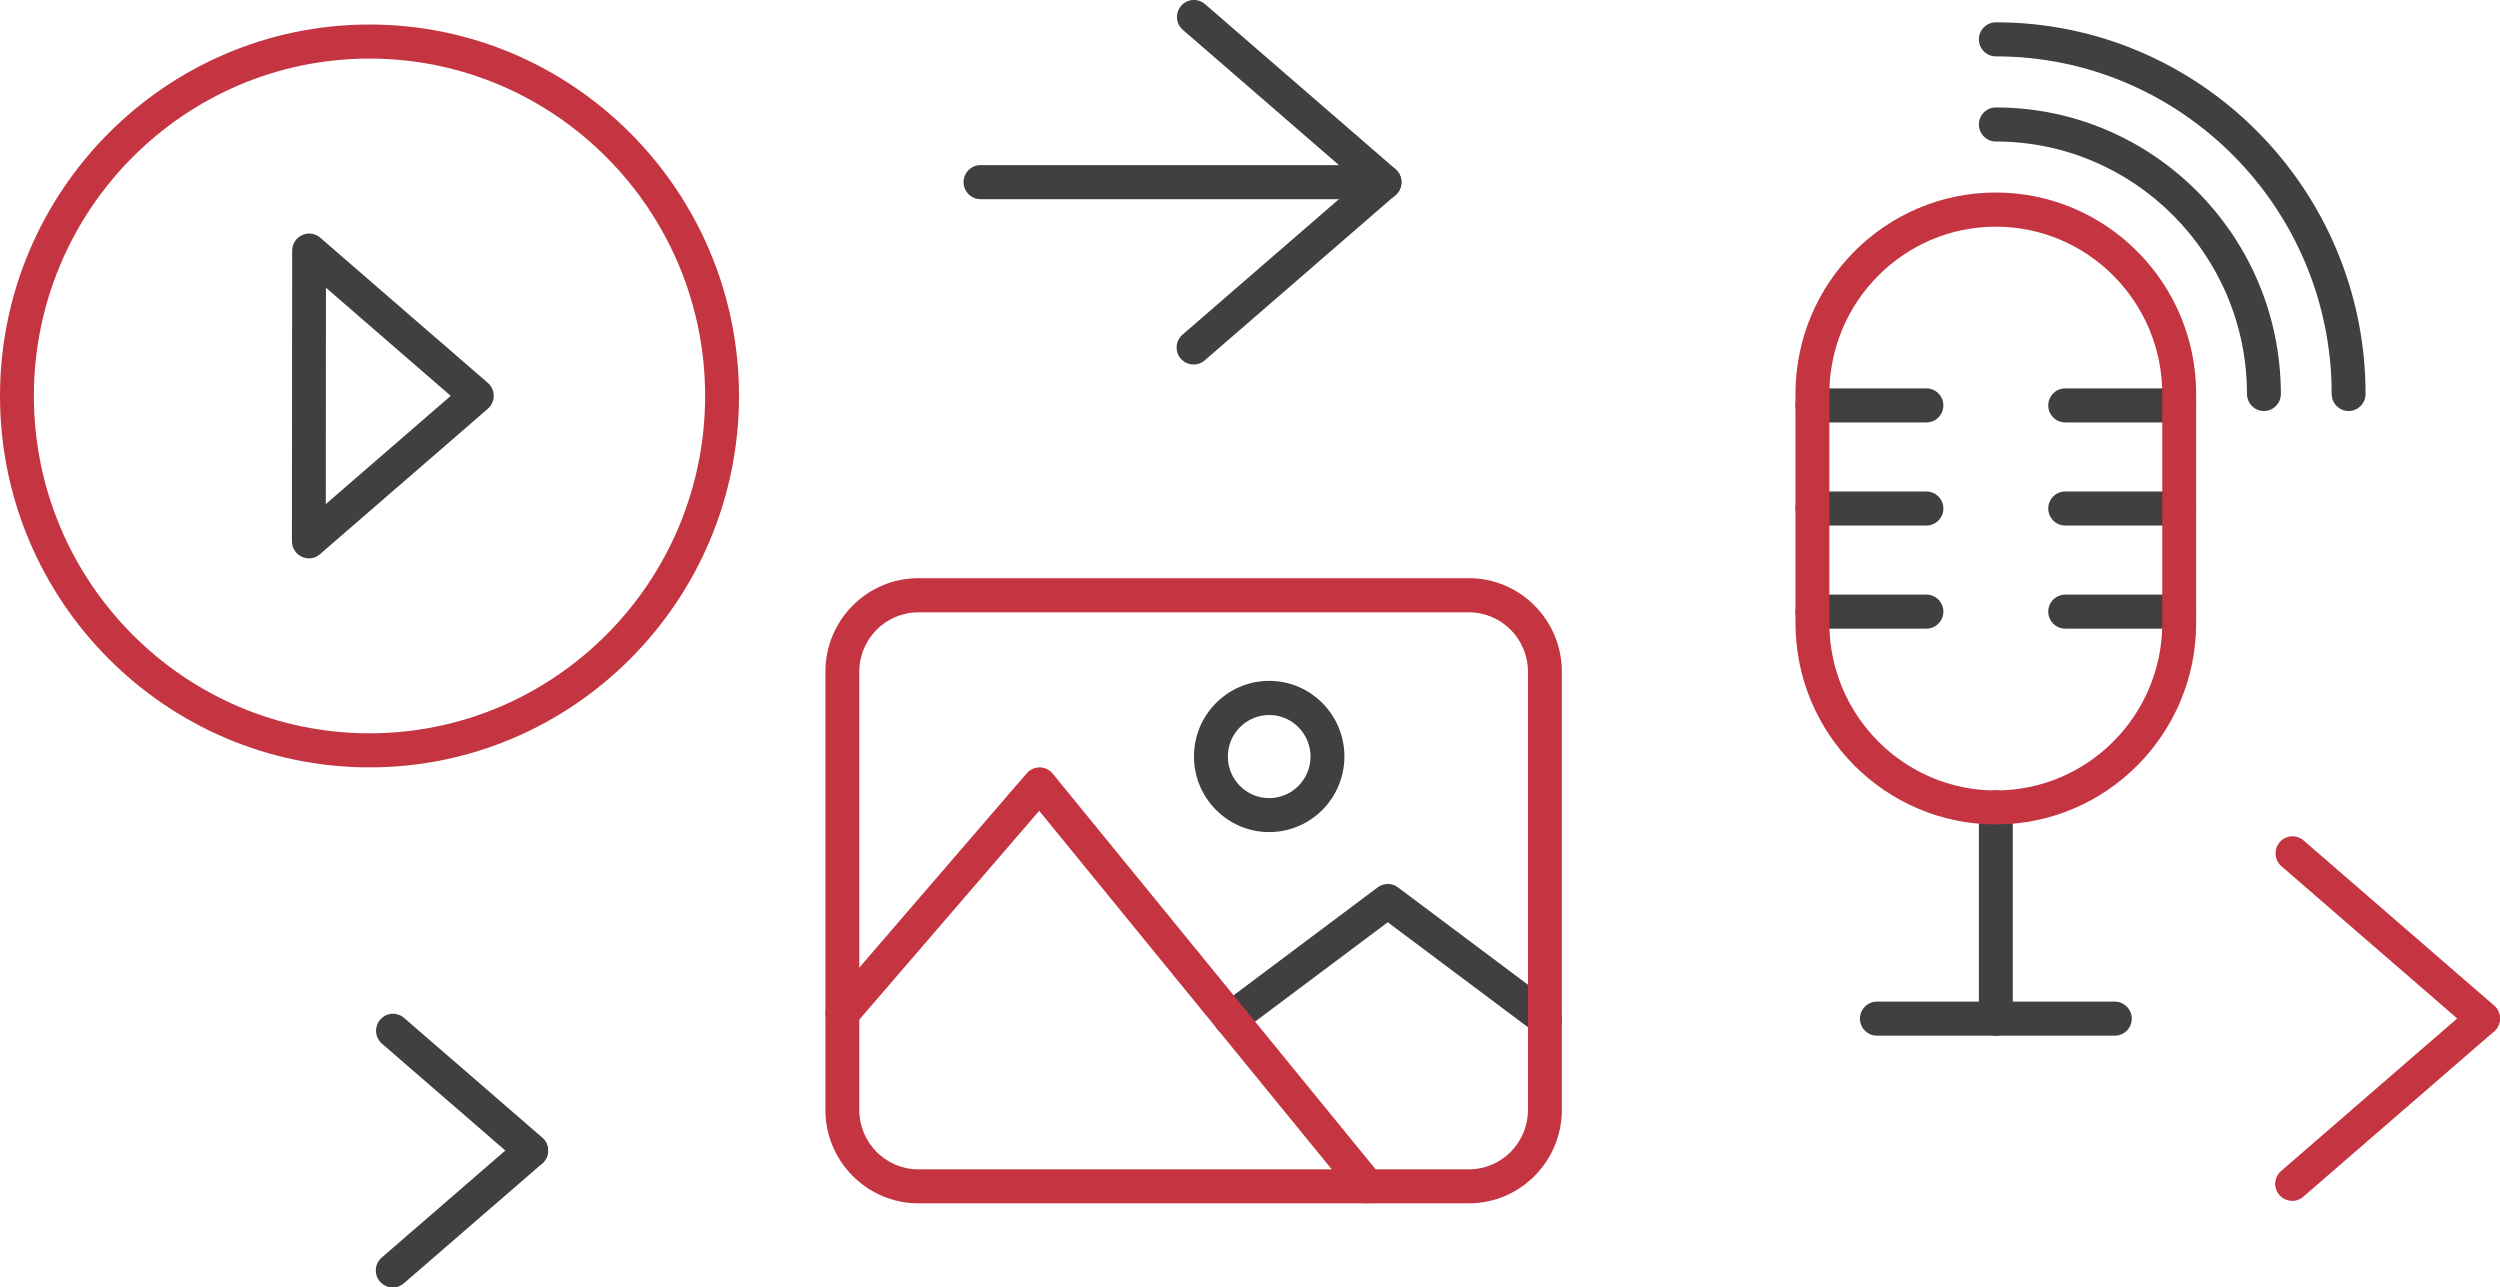
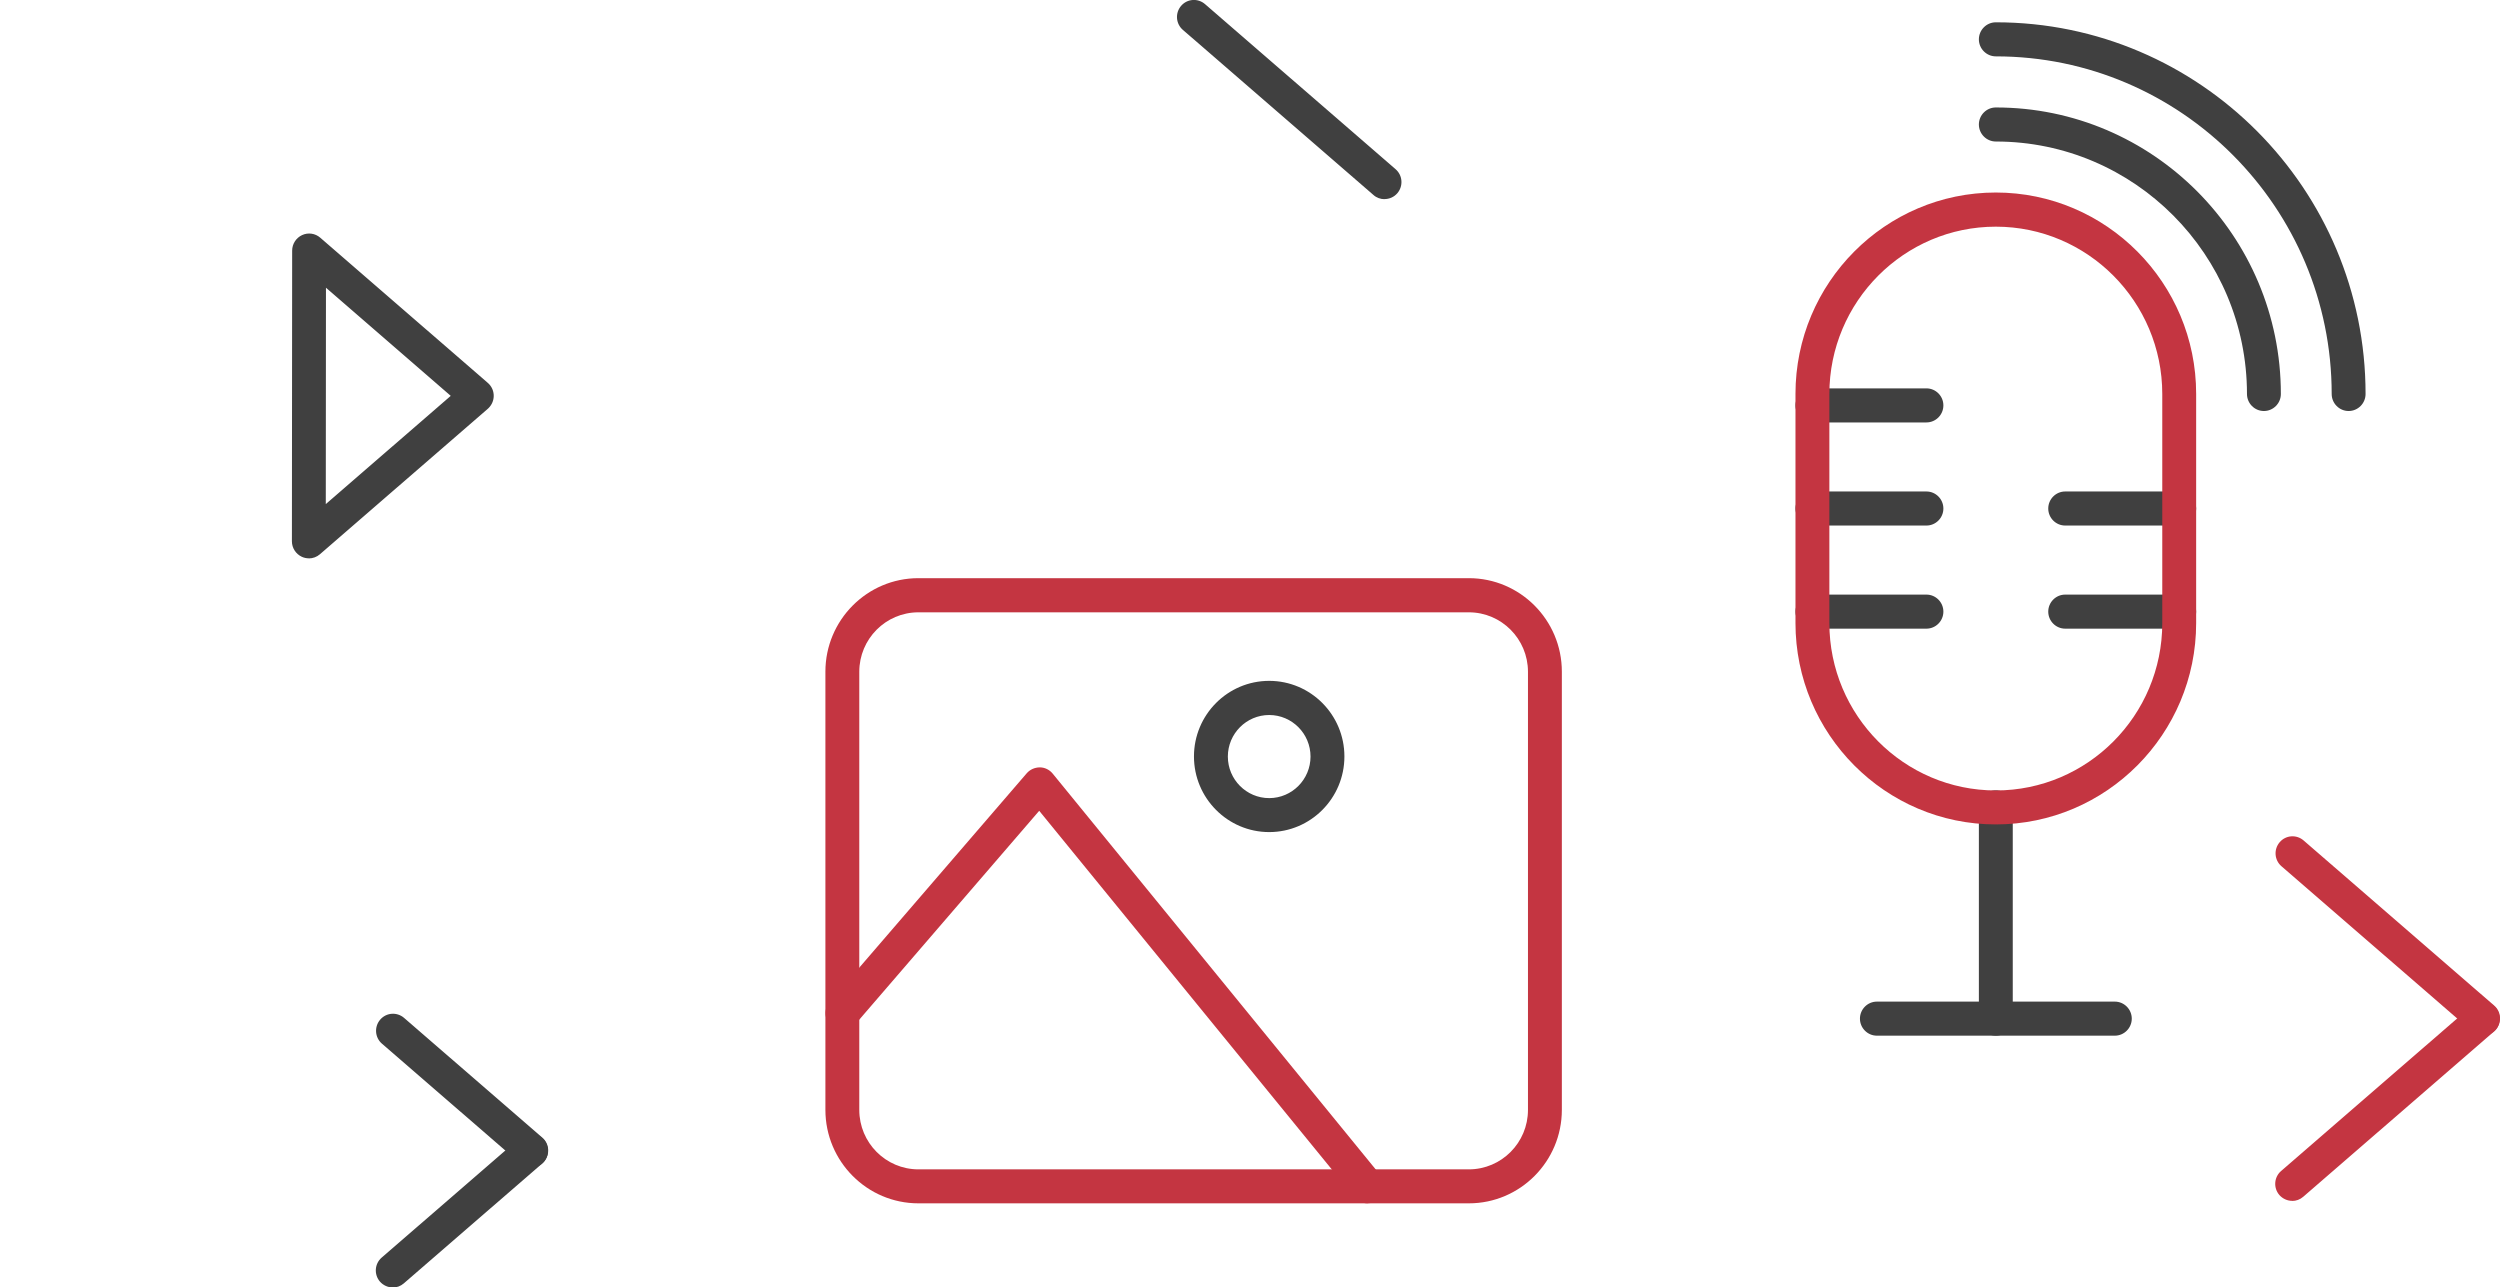
<svg xmlns="http://www.w3.org/2000/svg" width="367" height="189" viewBox="0 0 367 189" fill="none">
  <g clip-path="url(#clip0_203_3317)">
    <path d="M292.986 152.038C291.618 152.038 290.499 150.913 290.499 149.538V118.525C290.499 117.15 291.618 116.025 292.986 116.025C294.354 116.025 295.473 117.15 295.473 118.525V149.538C295.473 150.913 294.354 152.038 292.986 152.038Z" fill="#404040" />
    <path d="M310.457 152.037H275.527C274.159 152.037 273.04 150.912 273.04 149.537C273.04 148.162 274.159 147.037 275.527 147.037H310.457C311.825 147.037 312.944 148.162 312.944 149.537C312.944 150.912 311.825 152.037 310.457 152.037Z" fill="#404040" />
    <path d="M282.801 62.013H266.064C264.696 62.013 263.576 60.888 263.576 59.513C263.576 58.138 264.696 57.013 266.064 57.013H282.801C284.169 57.013 285.288 58.138 285.288 59.513C285.288 60.888 284.169 62.013 282.801 62.013Z" fill="#404040" />
-     <path d="M319.908 62.013H303.17C301.802 62.013 300.683 60.888 300.683 59.513C300.683 58.138 301.802 57.013 303.17 57.013H319.908C321.276 57.013 322.395 58.138 322.395 59.513C322.395 60.888 321.276 62.013 319.908 62.013Z" fill="#404040" />
    <path d="M282.801 77.15H266.064C264.696 77.15 263.576 76.025 263.576 74.65C263.576 73.275 264.696 72.15 266.064 72.15H282.801C284.169 72.15 285.288 73.275 285.288 74.65C285.288 76.025 284.169 77.15 282.801 77.15Z" fill="#404040" />
    <path d="M319.908 77.15H303.17C301.802 77.15 300.683 76.025 300.683 74.65C300.683 73.275 301.802 72.15 303.17 72.15H319.908C321.276 72.15 322.395 73.275 322.395 74.65C322.395 76.025 321.276 77.15 319.908 77.15Z" fill="#404040" />
    <path d="M282.801 92.287H266.064C264.696 92.287 263.576 91.162 263.576 89.787C263.576 88.412 264.696 87.287 266.064 87.287H282.801C284.169 87.287 285.288 88.412 285.288 89.787C285.288 91.162 284.169 92.287 282.801 92.287Z" fill="#404040" />
    <path d="M319.908 92.287H303.17C301.802 92.287 300.683 91.162 300.683 89.787C300.683 88.412 301.802 87.287 303.17 87.287H319.908C321.276 87.287 322.395 88.412 322.395 89.787C322.395 91.162 321.276 92.287 319.908 92.287Z" fill="#404040" />
-     <path d="M180.659 152.037C179.9 152.037 179.154 151.688 178.669 151.038C177.848 149.925 178.072 148.363 179.179 147.538L202.246 130.263C203.129 129.6 204.335 129.6 205.218 130.263L228.285 147.538C229.392 148.363 229.616 149.925 228.795 151.038C227.974 152.138 226.42 152.375 225.313 151.55L203.726 135.387L182.138 151.55C181.691 151.887 181.168 152.05 180.659 152.05V152.037Z" fill="#404040" />
    <path d="M215.626 176.65H134.822C127.299 176.65 121.169 170.5 121.169 162.925V98.6C121.169 91.037 127.287 84.875 134.822 84.875H215.626C223.15 84.875 229.28 91.025 229.28 98.6V162.925C229.28 170.487 223.162 176.65 215.626 176.65ZM134.822 89.888C130.035 89.888 126.143 93.8 126.143 98.612V162.938C126.143 167.75 130.035 171.662 134.822 171.662H215.626C220.414 171.662 224.306 167.75 224.306 162.938V98.612C224.306 93.8 220.414 89.888 215.626 89.888H134.822Z" fill="#C43541" />
    <path d="M200.754 176.65C200.033 176.65 199.324 176.338 198.826 175.738L152.555 119.025L125.546 150.375C124.65 151.413 123.071 151.538 122.039 150.625C121.007 149.725 120.883 148.138 121.79 147.1L150.727 113.513C151.212 112.963 151.884 112.663 152.642 112.65C153.376 112.65 154.072 113 154.532 113.563L202.681 172.563C203.552 173.625 203.403 175.2 202.333 176.075C201.873 176.463 201.313 176.638 200.754 176.638V176.65Z" fill="#C43541" />
    <path d="M186.317 122.15C180.236 122.15 175.274 117.175 175.274 111.05C175.274 104.925 180.223 99.95 186.317 99.95C192.41 99.95 197.359 104.925 197.359 111.05C197.359 117.175 192.41 122.15 186.317 122.15ZM186.317 104.963C182.972 104.963 180.248 107.7 180.248 111.063C180.248 114.425 182.972 117.163 186.317 117.163C189.662 117.163 192.385 114.425 192.385 111.063C192.385 107.7 189.662 104.963 186.317 104.963Z" fill="#404040" />
-     <path d="M203.241 29.238H143.937C142.57 29.238 141.45 28.113 141.45 26.738C141.45 25.363 142.57 24.238 143.937 24.238H203.241C204.609 24.238 205.728 25.363 205.728 26.738C205.728 28.113 204.609 29.238 203.241 29.238Z" fill="#404040" />
    <path d="M203.241 29.238C202.669 29.238 202.084 29.038 201.624 28.625L173.645 4.388C172.601 3.488 172.489 1.913 173.384 0.863C174.279 -0.187 175.846 -0.3 176.891 0.6L204.87 24.837C205.914 25.738 206.026 27.312 205.131 28.363C204.634 28.938 203.95 29.225 203.241 29.225V29.238Z" fill="#404040" />
-     <path d="M175.224 53.513C174.528 53.513 173.832 53.212 173.334 52.65C172.439 51.6 172.551 50.025 173.595 49.125L201.575 24.887C202.619 23.988 204.186 24.1 205.081 25.15C205.977 26.2 205.865 27.775 204.82 28.675L176.841 52.913C176.368 53.325 175.796 53.513 175.224 53.513Z" fill="#404040" />
    <path d="M77.981 171.4C77.409 171.4 76.825 171.2 76.365 170.787L56.07 153.212C55.026 152.312 54.914 150.737 55.809 149.687C56.705 148.637 58.271 148.525 59.316 149.425L79.61 167C80.655 167.9 80.767 169.475 79.871 170.525C79.374 171.1 78.69 171.387 77.981 171.387V171.4Z" fill="#404040" />
    <path d="M57.662 189C56.966 189 56.269 188.7 55.772 188.137C54.877 187.087 54.989 185.512 56.033 184.612L76.327 167.037C77.372 166.137 78.939 166.25 79.834 167.3C80.729 168.35 80.617 169.925 79.573 170.825L59.279 188.4C58.806 188.812 58.234 189.012 57.662 189.012V189Z" fill="#404040" />
    <path d="M364.513 152.013C363.941 152.013 363.356 151.813 362.896 151.4L334.917 127.163C333.873 126.263 333.761 124.688 334.656 123.638C335.551 122.588 337.118 122.475 338.163 123.375L366.142 147.612C367.186 148.513 367.298 150.088 366.403 151.138C365.906 151.713 365.222 152 364.513 152V152.013Z" fill="#C43541" />
    <path d="M336.496 176.287C335.8 176.287 335.104 175.987 334.606 175.425C333.711 174.375 333.823 172.8 334.867 171.9L362.847 147.662C363.891 146.762 365.458 146.875 366.353 147.925C367.249 148.975 367.137 150.55 366.092 151.45L338.113 175.687C337.64 176.1 337.068 176.3 336.496 176.3V176.287Z" fill="#C43541" />
    <path d="M45.339 81.963C44.99 81.963 44.63 81.888 44.307 81.737C43.424 81.325 42.852 80.438 42.852 79.463L42.889 36.788C42.889 35.812 43.461 34.925 44.344 34.513C45.227 34.1 46.271 34.25 47.005 34.888L71.614 56.212C72.659 57.112 72.771 58.688 71.875 59.737C71.826 59.8 71.776 59.85 71.714 59.913C71.677 59.95 71.627 60 71.577 60.038L46.968 81.362C46.508 81.763 45.923 81.975 45.339 81.975V81.963ZM47.851 42.237L47.826 74L66.168 58.112L47.851 42.237Z" fill="#404040" />
-     <path d="M54.242 112.65C24.336 112.65 0 88.188 0 58.125C0 28.062 24.336 3.6 54.242 3.6C84.149 3.6 108.485 28.062 108.485 58.125C108.485 88.188 84.149 112.65 54.242 112.65ZM54.242 8.6C27.071 8.6 4.974 30.812 4.974 58.125C4.974 85.438 27.071 107.65 54.242 107.65C81.413 107.65 103.511 85.438 103.511 58.125C103.511 30.812 81.413 8.6 54.242 8.6Z" fill="#C43541" />
    <path d="M332.343 60.337C330.975 60.337 329.856 59.212 329.856 57.837C329.856 37.4 313.317 20.775 292.986 20.775C291.618 20.775 290.499 19.65 290.499 18.275C290.499 16.9 291.618 15.775 292.986 15.775C316.053 15.775 334.83 34.638 334.83 57.837C334.83 59.212 333.711 60.337 332.343 60.337Z" fill="#404040" />
    <path d="M344.778 60.337C343.41 60.337 342.291 59.212 342.291 57.837C342.291 30.512 320.169 8.275 292.986 8.275C291.618 8.275 290.499 7.15 290.499 5.775C290.499 4.4 291.618 3.275 292.986 3.275C322.917 3.275 347.265 27.75 347.265 57.837C347.265 59.212 346.146 60.337 344.778 60.337Z" fill="#404040" />
    <path d="M292.986 121.025C276.77 121.025 263.576 107.763 263.576 91.463V57.825C263.576 41.525 276.77 28.262 292.986 28.262C309.201 28.262 322.395 41.525 322.395 57.825V91.463C322.395 107.763 309.201 121.025 292.986 121.025ZM292.986 33.275C279.518 33.275 268.551 44.288 268.551 57.837V91.475C268.551 105.013 279.506 116.038 292.986 116.038C306.465 116.038 317.421 105.025 317.421 91.475V57.837C317.421 44.3 306.465 33.275 292.986 33.275Z" fill="#C43541" />
  </g>
  <defs>
    <clipPath id="clip0_203_3317">
      <rect width="367" height="189" fill="white" />
    </clipPath>
  </defs>
</svg>